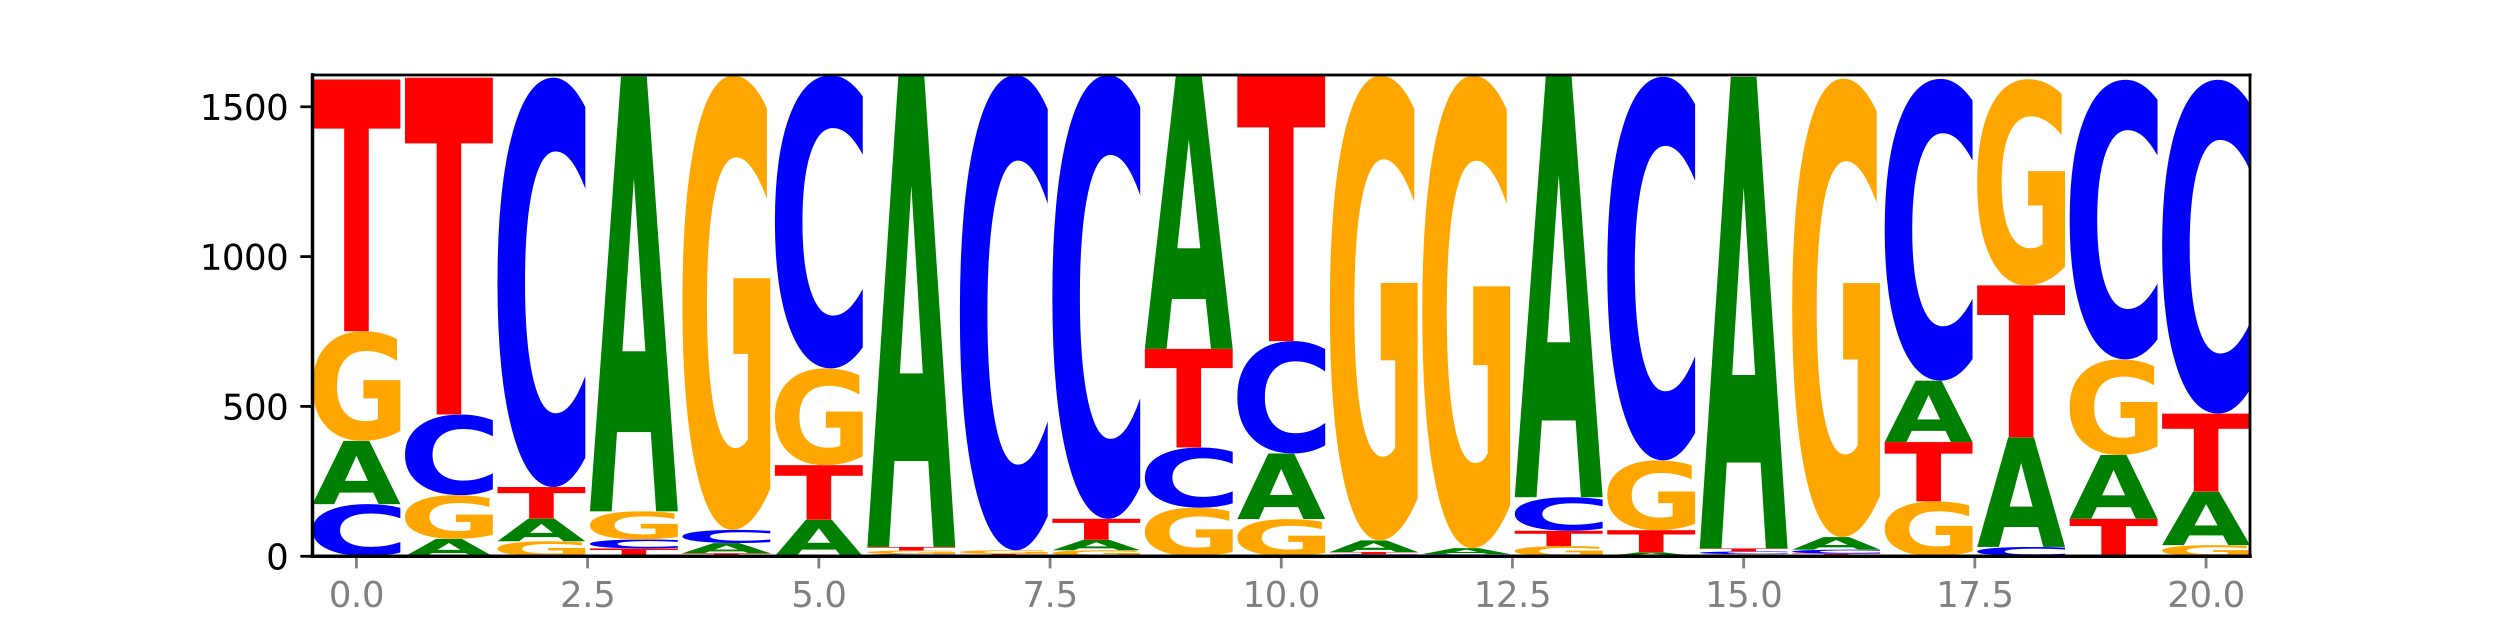
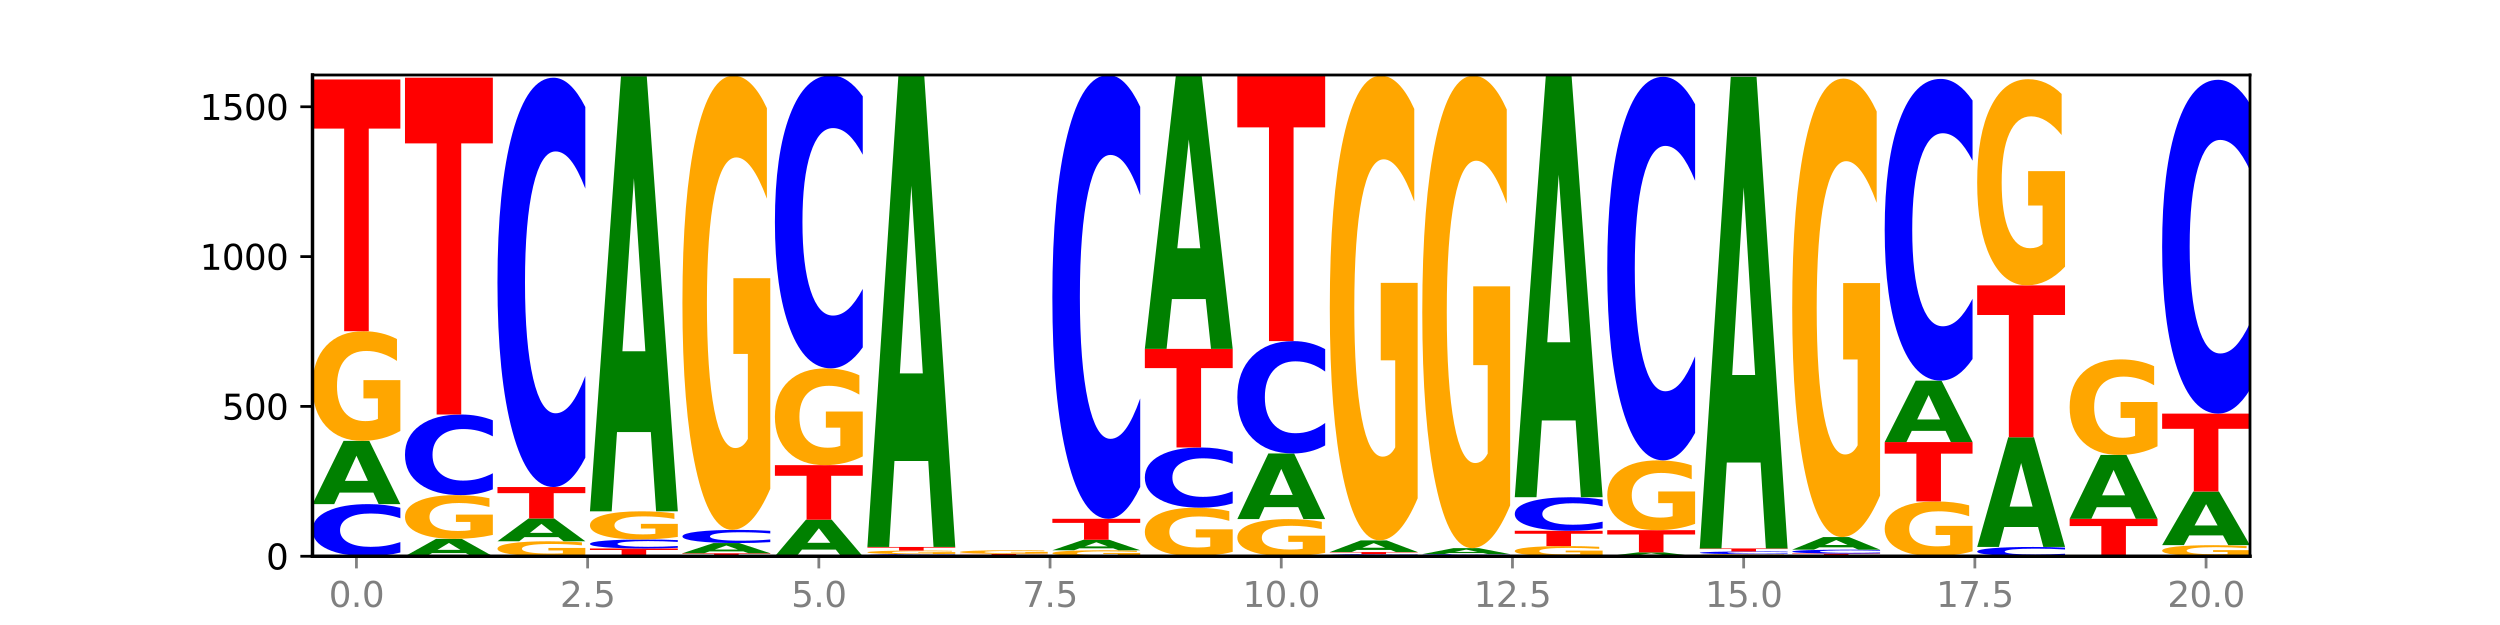
<svg xmlns="http://www.w3.org/2000/svg" xmlns:xlink="http://www.w3.org/1999/xlink" width="720pt" height="180pt" viewBox="0 0 720 180" version="1.1">
  <defs>
    <style type="text/css">*{stroke-linejoin: round; stroke-linecap: butt}</style>
  </defs>
  <g id="figure_1">
    <g id="patch_1">
      <path d="M 0 180  L 720 180  L 720 0  L 0 0  z " style="fill: #ffffff" />
    </g>
    <g id="axes_1">
      <g id="patch_2">
        <path d="M 90 160.2  L 648 160.2  L 648 21.6  L 90 21.6  z " style="fill: #ffffff" />
      </g>
      <g id="line2d_1">
        <path d="M 90 160.2  L 648 160.2  " clip-path="url(#p7a1db54060)" style="fill: none; stroke: #000000; stroke-width: 0.5; stroke-linecap: square" />
      </g>
      <g id="patch_3">
        <path d="M 115.303 159.124  Q 113.187 159.657 110.898 159.927  Q 108.609 160.2 106.116 160.2  Q 98.683 160.2 94.341 158.178  Q 90 156.155 90 152.696  Q 90 149.225 94.341 147.206  Q 98.683 145.184 106.116 145.184  Q 108.609 145.184 110.898 145.457  Q 113.187 145.726 115.303 146.26  L 115.303 149.253  Q 113.167 148.546 111.095 148.217  Q 109.024 147.888 106.735 147.888  Q 102.629 147.888 100.277 149.17  Q 97.931 150.448 97.931 152.696  Q 97.931 154.936 100.277 156.217  Q 102.629 157.495 106.735 157.495  Q 109.024 157.495 111.095 157.166  Q 113.167 156.834 115.303 156.127  L 115.303 159.124  z " clip-path="url(#p7a1db54060)" style="fill: #0000ff" />
      </g>
      <g id="patch_4">
        <path d="M 107.527 141.866  L 97.796 141.866  L 96.26 145.184  L 90 145.184  L 98.94 126.974  L 106.363 126.974  L 115.303 145.184  L 109.048 145.184  L 107.527 141.866  z M 99.348 138.487  L 105.96 138.487  L 102.659 131.243  L 99.348 138.487  z " clip-path="url(#p7a1db54060)" style="fill: #008000" />
      </g>
      <g id="patch_5">
        <path d="M 115.303 124.116  Q 112.751 125.545 110.007 126.263  Q 107.262 126.974 104.336 126.974  Q 97.724 126.974 93.862 122.72  Q 90 118.466 90 111.191  Q 90 103.831 93.93 99.609  Q 97.865 95.388 104.71 95.388  Q 107.347 95.388 109.763 95.962  Q 112.184 96.53 114.328 97.652  L 114.328 103.948  Q 112.116 102.506 109.927 101.795  Q 107.738 101.077 105.538 101.077  Q 101.466 101.077 99.26 103.7  Q 97.054 106.317 97.054 111.191  Q 97.054 116.019 99.181 118.655  Q 101.308 121.284 105.22 121.284  Q 106.287 121.284 107.2 121.134  Q 108.113 120.978 108.838 120.651  L 108.838 114.74  L 104.67 114.74  L 104.67 109.475  L 115.303 109.475  L 115.303 124.116  z " clip-path="url(#p7a1db54060)" style="fill: #ffa600" />
      </g>
      <g id="patch_6">
        <path d="M 90 22.895  L 115.303 22.895  L 115.303 37.033  L 106.2 37.033  L 106.2 95.388  L 99.121 95.388  L 99.121 37.033  L 90 37.033  L 90 22.895  z " clip-path="url(#p7a1db54060)" style="fill: #ff0000" />
      </g>
      <g id="patch_7">
        <path d="M 134.162 159.288  L 124.431 159.288  L 122.895 160.2  L 116.635 160.2  L 125.574 155.195  L 132.998 155.195  L 141.938 160.2  L 135.683 160.2  L 134.162 159.288  z M 125.983 158.359  L 132.595 158.359  L 129.294 156.368  L 125.983 158.359  z " clip-path="url(#p7a1db54060)" style="fill: #008000" />
      </g>
      <g id="patch_8">
        <path d="M 141.938 154.055  Q 139.386 154.625 136.641 154.911  Q 133.897 155.195 130.971 155.195  Q 124.358 155.195 120.497 153.498  Q 116.635 151.801 116.635 148.898  Q 116.635 145.963 120.565 144.279  Q 124.5 142.595 131.345 142.595  Q 133.982 142.595 136.398 142.824  Q 138.819 143.05 140.963 143.498  L 140.963 146.009  Q 138.751 145.434 136.562 145.15  Q 134.373 144.864 132.173 144.864  Q 128.101 144.864 125.895 145.91  Q 123.689 146.954 123.689 148.898  Q 123.689 150.824 125.816 151.876  Q 127.942 152.925 131.855 152.925  Q 132.921 152.925 133.834 152.865  Q 134.747 152.803 135.473 152.672  L 135.473 150.314  L 131.305 150.314  L 131.305 148.214  L 141.938 148.214  L 141.938 154.055  z " clip-path="url(#p7a1db54060)" style="fill: #ffa600" />
      </g>
      <g id="patch_9">
        <path d="M 141.938 140.93  Q 139.821 141.755 137.533 142.173  Q 135.244 142.595 132.751 142.595  Q 125.318 142.595 120.976 139.468  Q 116.635 136.341 116.635 130.994  Q 116.635 125.628 120.976 122.506  Q 125.318 119.379 132.751 119.379  Q 135.244 119.379 137.533 119.801  Q 139.821 120.219 141.938 121.043  L 141.938 125.671  Q 139.802 124.578 137.73 124.069  Q 135.658 123.561 133.37 123.561  Q 129.264 123.561 126.912 125.542  Q 124.566 127.517 124.566 130.994  Q 124.566 134.457 126.912 136.437  Q 129.264 138.413 133.37 138.413  Q 135.658 138.413 137.73 137.905  Q 139.802 137.391 141.938 136.298  L 141.938 140.93  z " clip-path="url(#p7a1db54060)" style="fill: #0000ff" />
      </g>
      <g id="patch_10">
        <path d="M 116.635 22.377  L 141.938 22.377  L 141.938 41.295  L 132.835 41.295  L 132.835 119.379  L 125.756 119.379  L 125.756 41.295  L 116.635 41.295  L 116.635 22.377  z " clip-path="url(#p7a1db54060)" style="fill: #ff0000" />
      </g>
      <g id="patch_11">
        <path d="M 168.573 159.81  Q 166.021 160.005 163.276 160.103  Q 160.532 160.2 157.605 160.2  Q 150.993 160.2 147.132 159.619  Q 143.27 159.038 143.27 158.044  Q 143.27 157.038 147.2 156.462  Q 151.135 155.885 157.98 155.885  Q 160.617 155.885 163.032 155.963  Q 165.454 156.041 167.597 156.194  L 167.597 157.054  Q 165.386 156.857 163.197 156.76  Q 161.008 156.662 158.808 156.662  Q 154.736 156.662 152.53 157.021  Q 150.324 157.378 150.324 158.044  Q 150.324 158.703 152.451 159.064  Q 154.577 159.423 158.49 159.423  Q 159.556 159.423 160.469 159.402  Q 161.382 159.381 162.108 159.336  L 162.108 158.529  L 157.94 158.529  L 157.94 157.809  L 168.573 157.809  L 168.573 159.81  z " clip-path="url(#p7a1db54060)" style="fill: #ffa600" />
      </g>
      <g id="patch_12">
        <path d="M 160.797 154.69  L 151.066 154.69  L 149.53 155.885  L 143.27 155.885  L 152.209 149.326  L 159.633 149.326  L 168.573 155.885  L 162.318 155.885  L 160.797 154.69  z M 152.618 153.473  L 159.23 153.473  L 155.929 150.864  L 152.618 153.473  z " clip-path="url(#p7a1db54060)" style="fill: #008000" />
      </g>
      <g id="patch_13">
        <path d="M 143.27 140.264  L 168.573 140.264  L 168.573 142.032  L 159.47 142.032  L 159.47 149.326  L 152.391 149.326  L 152.391 142.032  L 143.27 142.032  L 143.27 140.264  z " clip-path="url(#p7a1db54060)" style="fill: #ff0000" />
      </g>
      <g id="patch_14">
        <path d="M 168.573 131.814  Q 166.456 136.003 164.168 138.121  Q 161.879 140.264 159.386 140.264  Q 151.953 140.264 147.611 124.387  Q 143.27 108.509 143.27 81.357  Q 143.27 54.107 147.611 38.254  Q 151.953 22.377 159.386 22.377  Q 161.879 22.377 164.168 24.52  Q 166.456 26.638 168.573 30.827  L 168.573 54.326  Q 166.437 48.774 164.365 46.193  Q 162.293 43.612 160.005 43.612  Q 155.899 43.612 153.546 53.669  Q 151.2 63.702 151.2 81.357  Q 151.2 98.939 153.546 108.997  Q 155.899 119.03 160.005 119.03  Q 162.293 119.03 164.365 116.448  Q 166.437 113.843 168.573 108.29  L 168.573 131.814  z " clip-path="url(#p7a1db54060)" style="fill: #0000ff" />
      </g>
      <g id="patch_15">
        <path d="M 169.905 157.956  L 195.208 157.956  L 195.208 158.394  L 186.104 158.394  L 186.104 160.2  L 179.025 160.2  L 179.025 158.394  L 169.905 158.394  L 169.905 157.956  z " clip-path="url(#p7a1db54060)" style="fill: #ff0000" />
      </g>
      <g id="patch_16">
        <path d="M 195.208 157.771  Q 193.091 157.863 190.802 157.909  Q 188.514 157.956 186.021 157.956  Q 178.588 157.956 174.246 157.607  Q 169.905 157.259 169.905 156.662  Q 169.905 156.064 174.246 155.716  Q 178.588 155.367 186.021 155.367  Q 188.514 155.367 190.802 155.414  Q 193.091 155.461 195.208 155.553  L 195.208 156.069  Q 193.072 155.947 191 155.89  Q 188.928 155.833 186.639 155.833  Q 182.534 155.833 180.181 156.054  Q 177.835 156.275 177.835 156.662  Q 177.835 157.049 180.181 157.269  Q 182.534 157.49 186.639 157.49  Q 188.928 157.49 191 157.433  Q 193.072 157.376 195.208 157.254  L 195.208 157.771  z " clip-path="url(#p7a1db54060)" style="fill: #0000ff" />
      </g>
      <g id="patch_17">
        <path d="M 195.208 154.633  Q 192.656 155 189.911 155.184  Q 187.166 155.367 184.24 155.367  Q 177.628 155.367 173.766 154.275  Q 169.905 153.182 169.905 151.313  Q 169.905 149.423 173.834 148.339  Q 177.77 147.255 184.615 147.255  Q 187.252 147.255 189.667 147.402  Q 192.089 147.548 194.232 147.836  L 194.232 149.453  Q 192.021 149.083 189.832 148.9  Q 187.643 148.716 185.443 148.716  Q 181.371 148.716 179.165 149.39  Q 176.959 150.062 176.959 151.313  Q 176.959 152.554 179.086 153.231  Q 181.212 153.906 185.125 153.906  Q 186.191 153.906 187.104 153.867  Q 188.017 153.827 188.743 153.743  L 188.743 152.225  L 184.575 152.225  L 184.575 150.873  L 195.208 150.873  L 195.208 154.633  z " clip-path="url(#p7a1db54060)" style="fill: #ffa600" />
      </g>
      <g id="patch_18">
        <path d="M 187.432 124.427  L 177.701 124.427  L 176.164 147.255  L 169.905 147.255  L 178.844 21.945  L 186.268 21.945  L 195.208 147.255  L 188.953 147.255  L 187.432 124.427  z M 179.253 101.17  L 185.864 101.17  L 182.564 51.326  L 179.253 101.17  z " clip-path="url(#p7a1db54060)" style="fill: #008000" />
      </g>
      <g id="patch_19">
        <path d="M 196.539 159.337  L 221.842 159.337  L 221.842 159.505  L 212.739 159.505  L 212.739 160.2  L 205.66 160.2  L 205.66 159.505  L 196.539 159.505  L 196.539 159.337  z " clip-path="url(#p7a1db54060)" style="fill: #ff0000" />
      </g>
      <g id="patch_20">
        <path d="M 214.067 158.802  L 204.336 158.802  L 202.799 159.337  L 196.539 159.337  L 205.479 156.403  L 212.903 156.403  L 221.842 159.337  L 215.588 159.337  L 214.067 158.802  z M 205.888 158.258  L 212.499 158.258  L 209.199 157.091  L 205.888 158.258  z " clip-path="url(#p7a1db54060)" style="fill: #008000" />
      </g>
      <g id="patch_21">
        <path d="M 221.842 156.131  Q 219.726 156.265 217.437 156.334  Q 215.149 156.403 212.656 156.403  Q 205.222 156.403 200.881 155.891  Q 196.539 155.38 196.539 154.505  Q 196.539 153.628 200.881 153.117  Q 205.222 152.605 212.656 152.605  Q 215.149 152.605 217.437 152.675  Q 219.726 152.743 221.842 152.878  L 221.842 153.635  Q 219.707 153.456 217.635 153.373  Q 215.563 153.289 213.274 153.289  Q 209.169 153.289 206.816 153.613  Q 204.47 153.937 204.47 154.505  Q 204.47 155.072 206.816 155.396  Q 209.169 155.719 213.274 155.719  Q 215.563 155.719 217.635 155.636  Q 219.707 155.552 221.842 155.373  L 221.842 156.131  z " clip-path="url(#p7a1db54060)" style="fill: #0000ff" />
      </g>
      <g id="patch_22">
        <path d="M 221.842 140.768  Q 219.291 146.687 216.546 149.66  Q 213.801 152.605 210.875 152.605  Q 204.263 152.605 200.401 134.985  Q 196.539 117.364 196.539 87.23  Q 196.539 56.744 200.469 39.258  Q 204.405 21.773 211.249 21.773  Q 213.886 21.773 216.302 24.151  Q 218.724 26.502 220.867 31.151  L 220.867 57.231  Q 218.655 51.258 216.467 48.312  Q 214.278 45.339 212.077 45.339  Q 208.006 45.339 205.8 56.204  Q 203.594 67.041 203.594 87.23  Q 203.594 107.229 205.72 118.147  Q 207.847 129.039 211.76 129.039  Q 212.826 129.039 213.739 128.417  Q 214.652 127.769 215.378 126.417  L 215.378 101.932  L 211.21 101.932  L 211.21 80.122  L 221.842 80.122  L 221.842 140.768  z " clip-path="url(#p7a1db54060)" style="fill: #ffa600" />
      </g>
      <g id="patch_23">
        <path d="M 240.702 158.282  L 230.971 158.282  L 229.434 160.2  L 223.174 160.2  L 232.114 149.671  L 239.538 149.671  L 248.477 160.2  L 242.223 160.2  L 240.702 158.282  z M 232.523 156.328  L 239.134 156.328  L 235.834 152.14  L 232.523 156.328  z " clip-path="url(#p7a1db54060)" style="fill: #008000" />
      </g>
      <g id="patch_24">
        <path d="M 223.174 133.964  L 248.477 133.964  L 248.477 137.028  L 239.374 137.028  L 239.374 149.671  L 232.295 149.671  L 232.295 137.028  L 223.174 137.028  L 223.174 133.964  z " clip-path="url(#p7a1db54060)" style="fill: #ff0000" />
      </g>
      <g id="patch_25">
        <path d="M 248.477 131.442  Q 245.925 132.703 243.181 133.337  Q 240.436 133.964 237.51 133.964  Q 230.898 133.964 227.036 130.21  Q 223.174 126.456 223.174 120.035  Q 223.174 113.54 227.104 109.815  Q 231.04 106.089 237.884 106.089  Q 240.521 106.089 242.937 106.596  Q 245.358 107.097 247.502 108.087  L 247.502 113.644  Q 245.29 112.371 243.101 111.744  Q 240.912 111.11 238.712 111.11  Q 234.641 111.11 232.435 113.425  Q 230.229 115.734 230.229 120.035  Q 230.229 124.296 232.355 126.623  Q 234.482 128.943 238.395 128.943  Q 239.461 128.943 240.374 128.811  Q 241.287 128.673 242.013 128.385  L 242.013 123.168  L 237.845 123.168  L 237.845 118.521  L 248.477 118.521  L 248.477 131.442  z " clip-path="url(#p7a1db54060)" style="fill: #ffa600" />
      </g>
      <g id="patch_26">
        <path d="M 248.477 100.039  Q 246.361 103.038 244.072 104.555  Q 241.783 106.089 239.291 106.089  Q 231.857 106.089 227.516 94.721  Q 223.174 83.354 223.174 63.914  Q 223.174 44.404 227.516 33.054  Q 231.857 21.686 239.291 21.686  Q 241.783 21.686 244.072 23.221  Q 246.361 24.737 248.477 27.736  L 248.477 44.561  Q 246.342 40.586 244.27 38.738  Q 242.198 36.89 239.909 36.89  Q 235.803 36.89 233.451 44.09  Q 231.105 51.273 231.105 63.914  Q 231.105 76.502 233.451 83.703  Q 235.803 90.886 239.909 90.886  Q 242.198 90.886 244.27 89.038  Q 246.342 87.172 248.477 83.197  L 248.477 100.039  z " clip-path="url(#p7a1db54060)" style="fill: #0000ff" />
      </g>
      <g id="patch_27">
        <path d="M 275.112 160.157  Q 272.996 160.178 270.707 160.189  Q 268.418 160.2 265.926 160.2  Q 258.492 160.2 254.151 160.119  Q 249.809 160.037 249.809 159.898  Q 249.809 159.758 254.151 159.677  Q 258.492 159.596 265.926 159.596  Q 268.418 159.596 270.707 159.607  Q 272.996 159.618 275.112 159.639  L 275.112 159.76  Q 272.976 159.731 270.905 159.718  Q 268.833 159.705 266.544 159.705  Q 262.438 159.705 260.086 159.756  Q 257.74 159.808 257.74 159.898  Q 257.74 159.988 260.086 160.04  Q 262.438 160.091 266.544 160.091  Q 268.833 160.091 270.905 160.078  Q 272.976 160.065 275.112 160.036  L 275.112 160.157  z " clip-path="url(#p7a1db54060)" style="fill: #0000ff" />
      </g>
      <g id="patch_28">
        <path d="M 275.112 159.502  Q 272.56 159.549 269.816 159.573  Q 267.071 159.596 264.145 159.596  Q 257.533 159.596 253.671 159.456  Q 249.809 159.317 249.809 159.078  Q 249.809 158.837 253.739 158.699  Q 257.674 158.56 264.519 158.56  Q 267.156 158.56 269.572 158.579  Q 271.993 158.598 274.137 158.635  L 274.137 158.841  Q 271.925 158.794 269.736 158.77  Q 267.547 158.747 265.347 158.747  Q 261.275 158.747 259.069 158.833  Q 256.864 158.919 256.864 159.078  Q 256.864 159.237 258.99 159.323  Q 261.117 159.409 265.029 159.409  Q 266.096 159.409 267.009 159.404  Q 267.922 159.399 268.647 159.389  L 268.647 159.195  L 264.479 159.195  L 264.479 159.022  L 275.112 159.022  L 275.112 159.502  z " clip-path="url(#p7a1db54060)" style="fill: #ffa600" />
      </g>
      <g id="patch_29">
        <path d="M 249.809 157.525  L 275.112 157.525  L 275.112 157.727  L 266.009 157.727  L 266.009 158.56  L 258.93 158.56  L 258.93 157.727  L 249.809 157.727  L 249.809 157.525  z " clip-path="url(#p7a1db54060)" style="fill: #ff0000" />
      </g>
      <g id="patch_30">
        <path d="M 267.337 132.763  L 257.605 132.763  L 256.069 157.525  L 249.809 157.525  L 258.749 21.6  L 266.173 21.6  L 275.112 157.525  L 268.858 157.525  L 267.337 132.763  z M 259.157 107.536  L 265.769 107.536  L 262.468 53.469  L 259.157 107.536  z " clip-path="url(#p7a1db54060)" style="fill: #008000" />
      </g>
      <g id="patch_31">
        <path d="M 293.971 160.153  L 284.24 160.153  L 282.704 160.2  L 276.444 160.2  L 285.384 159.941  L 292.807 159.941  L 301.747 160.2  L 295.492 160.2  L 293.971 160.153  z M 285.792 160.105  L 292.404 160.105  L 289.103 160.002  L 285.792 160.105  z " clip-path="url(#p7a1db54060)" style="fill: #008000" />
      </g>
      <g id="patch_32">
        <path d="M 276.444 159.51  L 301.747 159.51  L 301.747 159.594  L 292.644 159.594  L 292.644 159.941  L 285.565 159.941  L 285.565 159.594  L 276.444 159.594  L 276.444 159.51  z " clip-path="url(#p7a1db54060)" style="fill: #ff0000" />
      </g>
      <g id="patch_33">
        <path d="M 301.747 159.416  Q 299.195 159.463 296.45 159.486  Q 293.706 159.51 290.78 159.51  Q 284.168 159.51 280.306 159.37  Q 276.444 159.231 276.444 158.992  Q 276.444 158.751 280.374 158.612  Q 284.309 158.474 291.154 158.474  Q 293.791 158.474 296.207 158.493  Q 298.628 158.511 300.772 158.548  L 300.772 158.755  Q 298.56 158.707 296.371 158.684  Q 294.182 158.661 291.982 158.661  Q 287.91 158.661 285.704 158.747  Q 283.498 158.832 283.498 158.992  Q 283.498 159.15 285.625 159.237  Q 287.751 159.323 291.664 159.323  Q 292.73 159.323 293.643 159.318  Q 294.556 159.313 295.282 159.302  L 295.282 159.108  L 291.114 159.108  L 291.114 158.936  L 301.747 158.936  L 301.747 159.416  z " clip-path="url(#p7a1db54060)" style="fill: #ffa600" />
      </g>
      <g id="patch_34">
-         <path d="M 301.747 148.663  Q 299.63 153.526 297.342 155.986  Q 295.053 158.474 292.56 158.474  Q 285.127 158.474 280.785 140.039  Q 276.444 121.605 276.444 90.079  Q 276.444 58.441 280.785 40.035  Q 285.127 21.6 292.56 21.6  Q 295.053 21.6 297.342 24.088  Q 299.63 26.548 301.747 31.411  L 301.747 58.695  Q 299.611 52.249 297.539 49.252  Q 295.467 46.255 293.179 46.255  Q 289.073 46.255 286.721 57.932  Q 284.375 69.581 284.375 90.079  Q 284.375 110.493 286.721 122.17  Q 289.073 133.819 293.179 133.819  Q 295.467 133.819 297.539 130.822  Q 299.611 127.797 301.747 121.35  L 301.747 148.663  z " clip-path="url(#p7a1db54060)" style="fill: #0000ff" />
-       </g>
+         </g>
      <g id="patch_35">
        <path d="M 328.382 160.044  Q 325.83 160.122 323.085 160.161  Q 320.341 160.2 317.415 160.2  Q 310.802 160.2 306.941 159.968  Q 303.079 159.735 303.079 159.338  Q 303.079 158.935 307.009 158.705  Q 310.944 158.474 317.789 158.474  Q 320.426 158.474 322.841 158.505  Q 325.263 158.536 327.406 158.598  L 327.406 158.942  Q 325.195 158.863 323.006 158.824  Q 320.817 158.785 318.617 158.785  Q 314.545 158.785 312.339 158.928  Q 310.133 159.071 310.133 159.338  Q 310.133 159.601 312.26 159.745  Q 314.386 159.889 318.299 159.889  Q 319.365 159.889 320.278 159.881  Q 321.191 159.872 321.917 159.855  L 321.917 159.531  L 317.749 159.531  L 317.749 159.244  L 328.382 159.244  L 328.382 160.044  z " clip-path="url(#p7a1db54060)" style="fill: #ffa600" />
      </g>
      <g id="patch_36">
        <path d="M 320.606 157.924  L 310.875 157.924  L 309.339 158.474  L 303.079 158.474  L 312.018 155.453  L 319.442 155.453  L 328.382 158.474  L 322.127 158.474  L 320.606 157.924  z M 312.427 157.363  L 319.039 157.363  L 315.738 156.162  L 312.427 157.363  z " clip-path="url(#p7a1db54060)" style="fill: #008000" />
      </g>
      <g id="patch_37">
        <path d="M 303.079 149.412  L 328.382 149.412  L 328.382 150.591  L 319.279 150.591  L 319.279 155.453  L 312.2 155.453  L 312.2 150.591  L 303.079 150.591  L 303.079 149.412  z " clip-path="url(#p7a1db54060)" style="fill: #ff0000" />
      </g>
      <g id="patch_38">
        <path d="M 328.382 140.251  Q 326.265 144.792 323.977 147.089  Q 321.688 149.412 319.195 149.412  Q 311.762 149.412 307.42 132.198  Q 303.079 114.984 303.079 85.546  Q 303.079 56.002 307.42 38.814  Q 311.762 21.6 319.195 21.6  Q 321.688 21.6 323.977 23.923  Q 326.265 26.22 328.382 30.762  L 328.382 56.239  Q 326.246 50.22 324.174 47.421  Q 322.102 44.623 319.814 44.623  Q 315.708 44.623 313.356 55.527  Q 311.009 66.404 311.009 85.546  Q 311.009 104.608 313.356 115.512  Q 315.708 126.39 319.814 126.39  Q 322.102 126.39 324.174 123.591  Q 326.246 120.766 328.382 114.746  L 328.382 140.251  z " clip-path="url(#p7a1db54060)" style="fill: #0000ff" />
      </g>
      <g id="patch_39">
        <path d="M 355.017 158.935  Q 352.465 159.568 349.72 159.885  Q 346.976 160.2 344.049 160.2  Q 337.437 160.2 333.575 158.317  Q 329.714 156.434 329.714 153.214  Q 329.714 149.956 333.643 148.088  Q 337.579 146.219 344.424 146.219  Q 347.061 146.219 349.476 146.473  Q 351.898 146.725 354.041 147.221  L 354.041 150.008  Q 351.83 149.37 349.641 149.055  Q 347.452 148.738 345.252 148.738  Q 341.18 148.738 338.974 149.898  Q 336.768 151.057 336.768 153.214  Q 336.768 155.351 338.895 156.518  Q 341.021 157.682 344.934 157.682  Q 346 157.682 346.913 157.615  Q 347.826 157.546 348.552 157.402  L 348.552 154.785  L 344.384 154.785  L 344.384 152.454  L 355.017 152.454  L 355.017 158.935  z " clip-path="url(#p7a1db54060)" style="fill: #ffa600" />
      </g>
      <g id="patch_40">
        <path d="M 355.017 144.976  Q 352.9 145.592 350.611 145.904  Q 348.323 146.219 345.83 146.219  Q 338.397 146.219 334.055 143.883  Q 329.714 141.547 329.714 137.551  Q 329.714 133.542 334.055 131.209  Q 338.397 128.873 345.83 128.873  Q 348.323 128.873 350.611 129.188  Q 352.9 129.5 355.017 130.116  L 355.017 133.574  Q 352.881 132.757 350.809 132.377  Q 348.737 131.997 346.448 131.997  Q 342.343 131.997 339.99 133.477  Q 337.644 134.953 337.644 137.551  Q 337.644 140.138 339.99 141.618  Q 342.343 143.095 346.448 143.095  Q 348.737 143.095 350.809 142.715  Q 352.881 142.331 355.017 141.514  L 355.017 144.976  z " clip-path="url(#p7a1db54060)" style="fill: #0000ff" />
      </g>
      <g id="patch_41">
        <path d="M 329.714 100.479  L 355.017 100.479  L 355.017 106.017  L 345.913 106.017  L 345.913 128.873  L 338.834 128.873  L 338.834 106.017  L 329.714 106.017  L 329.714 100.479  z " clip-path="url(#p7a1db54060)" style="fill: #ff0000" />
      </g>
      <g id="patch_42">
        <path d="M 347.241 86.126  L 337.51 86.126  L 335.973 100.479  L 329.714 100.479  L 338.653 21.686  L 346.077 21.686  L 355.017 100.479  L 348.762 100.479  L 347.241 86.126  z M 339.062 71.502  L 345.674 71.502  L 342.373 40.16  L 339.062 71.502  z " clip-path="url(#p7a1db54060)" style="fill: #008000" />
      </g>
      <g id="patch_43">
        <path d="M 381.652 159.232  Q 379.1 159.716 376.355 159.959  Q 373.61 160.2 370.684 160.2  Q 364.072 160.2 360.21 158.759  Q 356.348 157.317 356.348 154.853  Q 356.348 152.359 360.278 150.929  Q 364.214 149.499 371.058 149.499  Q 373.695 149.499 376.111 149.693  Q 378.533 149.885 380.676 150.266  L 380.676 152.399  Q 378.465 151.91 376.276 151.669  Q 374.087 151.426 371.886 151.426  Q 367.815 151.426 365.609 152.315  Q 363.403 153.201 363.403 154.853  Q 363.403 156.488 365.529 157.382  Q 367.656 158.272 371.569 158.272  Q 372.635 158.272 373.548 158.222  Q 374.461 158.168 375.187 158.058  L 375.187 156.055  L 371.019 156.055  L 371.019 154.271  L 381.652 154.271  L 381.652 159.232  z " clip-path="url(#p7a1db54060)" style="fill: #ffa600" />
      </g>
      <g id="patch_44">
        <path d="M 373.876 146.056  L 364.145 146.056  L 362.608 149.499  L 356.348 149.499  L 365.288 130.599  L 372.712 130.599  L 381.652 149.499  L 375.397 149.499  L 373.876 146.056  z M 365.697 142.548  L 372.308 142.548  L 369.008 135.03  L 365.697 142.548  z " clip-path="url(#p7a1db54060)" style="fill: #008000" />
      </g>
      <g id="patch_45">
        <path d="M 381.652 128.279  Q 379.535 129.429 377.246 130.01  Q 374.958 130.599 372.465 130.599  Q 365.031 130.599 360.69 126.24  Q 356.348 121.881 356.348 114.427  Q 356.348 106.946 360.69 102.594  Q 365.031 98.236 372.465 98.236  Q 374.958 98.236 377.246 98.824  Q 379.535 99.406 381.652 100.555  L 381.652 107.007  Q 379.516 105.482 377.444 104.774  Q 375.372 104.065 373.083 104.065  Q 368.978 104.065 366.625 106.826  Q 364.279 109.58 364.279 114.427  Q 364.279 119.254 366.625 122.015  Q 368.978 124.769 373.083 124.769  Q 375.372 124.769 377.444 124.061  Q 379.516 123.345 381.652 121.821  L 381.652 128.279  z " clip-path="url(#p7a1db54060)" style="fill: #0000ff" />
      </g>
      <g id="patch_46">
        <path d="M 356.348 21.773  L 381.652 21.773  L 381.652 36.685  L 372.548 36.685  L 372.548 98.236  L 365.469 98.236  L 365.469 36.685  L 356.348 36.685  L 356.348 21.773  z " clip-path="url(#p7a1db54060)" style="fill: #ff0000" />
      </g>
      <g id="patch_47">
        <path d="M 408.286 160.157  Q 406.17 160.178 403.881 160.189  Q 401.592 160.2 399.1 160.2  Q 391.666 160.2 387.325 160.119  Q 382.983 160.037 382.983 159.898  Q 382.983 159.758 387.325 159.677  Q 391.666 159.596 399.1 159.596  Q 401.592 159.596 403.881 159.607  Q 406.17 159.618 408.286 159.639  L 408.286 159.76  Q 406.151 159.731 404.079 159.718  Q 402.007 159.705 399.718 159.705  Q 395.613 159.705 393.26 159.756  Q 390.914 159.808 390.914 159.898  Q 390.914 159.988 393.26 160.04  Q 395.613 160.091 399.718 160.091  Q 402.007 160.091 404.079 160.078  Q 406.151 160.065 408.286 160.036  L 408.286 160.157  z " clip-path="url(#p7a1db54060)" style="fill: #0000ff" />
      </g>
      <g id="patch_48">
        <path d="M 382.983 158.992  L 408.286 158.992  L 408.286 159.11  L 399.183 159.11  L 399.183 159.596  L 392.104 159.596  L 392.104 159.11  L 382.983 159.11  L 382.983 158.992  z " clip-path="url(#p7a1db54060)" style="fill: #ff0000" />
      </g>
      <g id="patch_49">
        <path d="M 400.511 158.379  L 390.78 158.379  L 389.243 158.992  L 382.983 158.992  L 391.923 155.626  L 399.347 155.626  L 408.286 158.992  L 402.032 158.992  L 400.511 158.379  z M 392.332 157.754  L 398.943 157.754  L 395.643 156.415  L 392.332 157.754  z " clip-path="url(#p7a1db54060)" style="fill: #008000" />
      </g>
      <g id="patch_50">
        <path d="M 408.286 143.515  Q 405.735 149.571 402.99 152.612  Q 400.245 155.626 397.319 155.626  Q 390.707 155.626 386.845 137.598  Q 382.983 119.57 382.983 88.741  Q 382.983 57.552 386.913 39.662  Q 390.849 21.773 397.693 21.773  Q 400.33 21.773 402.746 24.206  Q 405.167 26.611 407.311 31.367  L 407.311 58.049  Q 405.099 51.939 402.91 48.925  Q 400.722 45.883 398.521 45.883  Q 394.45 45.883 392.244 56.999  Q 390.038 68.086 390.038 88.741  Q 390.038 109.202 392.164 120.372  Q 394.291 131.515 398.204 131.515  Q 399.27 131.515 400.183 130.879  Q 401.096 130.216 401.822 128.833  L 401.822 103.782  L 397.654 103.782  L 397.654 81.469  L 408.286 81.469  L 408.286 143.515  z " clip-path="url(#p7a1db54060)" style="fill: #ffa600" />
      </g>
      <g id="patch_51">
        <path d="M 409.618 160.027  L 434.921 160.027  L 434.921 160.061  L 425.818 160.061  L 425.818 160.2  L 418.739 160.2  L 418.739 160.061  L 409.618 160.061  L 409.618 160.027  z " clip-path="url(#p7a1db54060)" style="fill: #ff0000" />
      </g>
      <g id="patch_52">
        <path d="M 434.921 159.996  Q 432.805 160.012 430.516 160.02  Q 428.227 160.027 425.735 160.027  Q 418.301 160.027 413.96 159.969  Q 409.618 159.911 409.618 159.812  Q 409.618 159.712 413.96 159.654  Q 418.301 159.596 425.735 159.596  Q 428.227 159.596 430.516 159.604  Q 432.805 159.611 434.921 159.627  L 434.921 159.713  Q 432.786 159.693 430.714 159.683  Q 428.642 159.674 426.353 159.674  Q 422.247 159.674 419.895 159.71  Q 417.549 159.747 417.549 159.812  Q 417.549 159.876 419.895 159.913  Q 422.247 159.95 426.353 159.95  Q 428.642 159.95 430.714 159.94  Q 432.786 159.931 434.921 159.91  L 434.921 159.996  z " clip-path="url(#p7a1db54060)" style="fill: #0000ff" />
      </g>
      <g id="patch_53">
        <path d="M 427.146 159.281  L 417.414 159.281  L 415.878 159.596  L 409.618 159.596  L 418.558 157.87  L 425.982 157.87  L 434.921 159.596  L 428.667 159.596  L 427.146 159.281  z M 418.966 158.961  L 425.578 158.961  L 422.277 158.275  L 418.966 158.961  z " clip-path="url(#p7a1db54060)" style="fill: #008000" />
      </g>
      <g id="patch_54">
        <path d="M 434.921 145.556  Q 432.369 151.713 429.625 154.805  Q 426.88 157.87 423.954 157.87  Q 417.342 157.87 413.48 139.54  Q 409.618 121.21 409.618 89.863  Q 409.618 58.151 413.548 39.962  Q 417.484 21.773 424.328 21.773  Q 426.965 21.773 429.381 24.247  Q 431.802 26.692 433.946 31.528  L 433.946 58.657  Q 431.734 52.444 429.545 49.38  Q 427.356 46.288 425.156 46.288  Q 421.084 46.288 418.879 57.589  Q 416.673 68.863 416.673 89.863  Q 416.673 110.667 418.799 122.025  Q 420.926 133.355 424.839 133.355  Q 425.905 133.355 426.818 132.708  Q 427.731 132.034 428.457 130.628  L 428.457 105.157  L 424.288 105.157  L 424.288 82.47  L 434.921 82.47  L 434.921 145.556  z " clip-path="url(#p7a1db54060)" style="fill: #ffa600" />
      </g>
      <g id="patch_55">
        <path d="M 461.556 159.935  Q 459.004 160.067 456.26 160.134  Q 453.515 160.2 450.589 160.2  Q 443.977 160.2 440.115 159.805  Q 436.253 159.41 436.253 158.734  Q 436.253 158.05 440.183 157.658  Q 444.118 157.266 450.963 157.266  Q 453.6 157.266 456.016 157.319  Q 458.437 157.372 460.581 157.476  L 460.581 158.061  Q 458.369 157.927 456.18 157.861  Q 453.991 157.794 451.791 157.794  Q 447.719 157.794 445.513 158.038  Q 443.307 158.281 443.307 158.734  Q 443.307 159.182 445.434 159.427  Q 447.561 159.671 451.473 159.671  Q 452.54 159.671 453.453 159.658  Q 454.366 159.643 455.091 159.613  L 455.091 159.064  L 450.923 159.064  L 450.923 158.574  L 461.556 158.574  L 461.556 159.935  z " clip-path="url(#p7a1db54060)" style="fill: #ffa600" />
      </g>
      <g id="patch_56">
        <path d="M 436.253 152.864  L 461.556 152.864  L 461.556 153.723  L 452.453 153.723  L 452.453 157.266  L 445.374 157.266  L 445.374 153.723  L 436.253 153.723  L 436.253 152.864  z " clip-path="url(#p7a1db54060)" style="fill: #ff0000" />
      </g>
      <g id="patch_57">
        <path d="M 461.556 152.172  Q 459.44 152.515 457.151 152.689  Q 454.862 152.864 452.369 152.864  Q 444.936 152.864 440.594 151.563  Q 436.253 150.261 436.253 148.035  Q 436.253 145.8 440.594 144.5  Q 444.936 143.199 452.369 143.199  Q 454.862 143.199 457.151 143.374  Q 459.44 143.548 461.556 143.891  L 461.556 145.818  Q 459.42 145.363 457.348 145.151  Q 455.277 144.94 452.988 144.94  Q 448.882 144.94 446.53 145.764  Q 444.184 146.587 444.184 148.035  Q 444.184 149.476 446.53 150.301  Q 448.882 151.123 452.988 151.123  Q 455.277 151.123 457.348 150.912  Q 459.42 150.698 461.556 150.243  L 461.556 152.172  z " clip-path="url(#p7a1db54060)" style="fill: #0000ff" />
      </g>
      <g id="patch_58">
        <path d="M 453.78 121.094  L 444.049 121.094  L 442.513 143.199  L 436.253 143.199  L 445.193 21.859  L 452.616 21.859  L 461.556 143.199  L 455.301 143.199  L 453.78 121.094  z M 445.601 98.574  L 452.213 98.574  L 448.912 50.308  L 445.601 98.574  z " clip-path="url(#p7a1db54060)" style="fill: #008000" />
      </g>
      <g id="patch_59">
        <path d="M 480.415 159.996  L 470.684 159.996  L 469.148 160.2  L 462.888 160.2  L 471.827 159.078  L 479.251 159.078  L 488.191 160.2  L 481.936 160.2  L 480.415 159.996  z M 472.236 159.787  L 478.848 159.787  L 475.547 159.341  L 472.236 159.787  z " clip-path="url(#p7a1db54060)" style="fill: #008000" />
      </g>
      <g id="patch_60">
        <path d="M 462.888 152.692  L 488.191 152.692  L 488.191 153.937  L 479.088 153.937  L 479.088 159.078  L 472.009 159.078  L 472.009 153.937  L 462.888 153.937  L 462.888 152.692  z " clip-path="url(#p7a1db54060)" style="fill: #ff0000" />
      </g>
      <g id="patch_61">
        <path d="M 488.191 150.872  Q 485.639 151.782 482.894 152.239  Q 480.15 152.692 477.224 152.692  Q 470.611 152.692 466.75 149.984  Q 462.888 147.275 462.888 142.644  Q 462.888 137.958 466.818 135.271  Q 470.753 132.584 477.598 132.584  Q 480.235 132.584 482.651 132.949  Q 485.072 133.31 487.216 134.025  L 487.216 138.033  Q 485.004 137.115 482.815 136.663  Q 480.626 136.206 478.426 136.206  Q 474.354 136.206 472.148 137.875  Q 469.942 139.541 469.942 142.644  Q 469.942 145.718 472.069 147.396  Q 474.195 149.07 478.108 149.07  Q 479.174 149.07 480.087 148.974  Q 481 148.875 481.726 148.667  L 481.726 144.904  L 477.558 144.904  L 477.558 141.551  L 488.191 141.551  L 488.191 150.872  z " clip-path="url(#p7a1db54060)" style="fill: #ffa600" />
      </g>
      <g id="patch_62">
        <path d="M 488.191 124.665  Q 486.074 128.59 483.786 130.576  Q 481.497 132.584 479.004 132.584  Q 471.571 132.584 467.229 117.706  Q 462.888 102.828 462.888 77.385  Q 462.888 51.851 467.229 36.996  Q 471.571 22.118 479.004 22.118  Q 481.497 22.118 483.786 24.126  Q 486.074 26.111 488.191 30.036  L 488.191 52.056  Q 486.055 46.853 483.983 44.435  Q 481.911 42.016 479.623 42.016  Q 475.517 42.016 473.165 51.44  Q 470.819 60.841 470.819 77.385  Q 470.819 93.86 473.165 103.284  Q 475.517 112.686 479.623 112.686  Q 481.911 112.686 483.983 110.267  Q 486.055 107.825 488.191 102.622  L 488.191 124.665  z " clip-path="url(#p7a1db54060)" style="fill: #0000ff" />
      </g>
      <g id="patch_63">
        <path d="M 514.826 160.145  Q 512.274 160.173 509.529 160.186  Q 506.785 160.2 503.858 160.2  Q 497.246 160.2 493.384 160.119  Q 489.523 160.037 489.523 159.898  Q 489.523 159.757 493.453 159.677  Q 497.388 159.596 504.233 159.596  Q 506.87 159.596 509.285 159.607  Q 511.707 159.618 513.85 159.639  L 513.85 159.76  Q 511.639 159.732 509.45 159.718  Q 507.261 159.705 505.061 159.705  Q 500.989 159.705 498.783 159.755  Q 496.577 159.805 496.577 159.898  Q 496.577 159.99 498.704 160.041  Q 500.83 160.091 504.743 160.091  Q 505.809 160.091 506.722 160.088  Q 507.635 160.085 508.361 160.079  L 508.361 159.966  L 504.193 159.966  L 504.193 159.865  L 514.826 159.865  L 514.826 160.145  z " clip-path="url(#p7a1db54060)" style="fill: #ffa600" />
      </g>
      <g id="patch_64">
        <path d="M 514.826 159.54  Q 512.709 159.568 510.421 159.582  Q 508.132 159.596 505.639 159.596  Q 498.206 159.596 493.864 159.491  Q 489.523 159.387 489.523 159.208  Q 489.523 159.028 493.864 158.924  Q 498.206 158.819 505.639 158.819  Q 508.132 158.819 510.421 158.833  Q 512.709 158.847 514.826 158.875  L 514.826 159.03  Q 512.69 158.993 510.618 158.976  Q 508.546 158.959 506.258 158.959  Q 502.152 158.959 499.799 159.025  Q 497.453 159.091 497.453 159.208  Q 497.453 159.324 499.799 159.39  Q 502.152 159.456 506.258 159.456  Q 508.546 159.456 510.618 159.439  Q 512.69 159.422 514.826 159.385  L 514.826 159.54  z " clip-path="url(#p7a1db54060)" style="fill: #0000ff" />
      </g>
      <g id="patch_65">
        <path d="M 489.523 157.956  L 514.826 157.956  L 514.826 158.124  L 505.723 158.124  L 505.723 158.819  L 498.644 158.819  L 498.644 158.124  L 489.523 158.124  L 489.523 157.956  z " clip-path="url(#p7a1db54060)" style="fill: #ff0000" />
      </g>
      <g id="patch_66">
        <path d="M 507.05 133.211  L 497.319 133.211  L 495.782 157.956  L 489.523 157.956  L 498.462 22.118  L 505.886 22.118  L 514.826 157.956  L 508.571 157.956  L 507.05 133.211  z M 498.871 107.999  L 505.483 107.999  L 502.182 53.967  L 498.871 107.999  z " clip-path="url(#p7a1db54060)" style="fill: #008000" />
      </g>
      <g id="patch_67">
        <path d="M 516.158 159.423  L 541.461 159.423  L 541.461 159.575  L 532.357 159.575  L 532.357 160.2  L 525.278 160.2  L 525.278 159.575  L 516.158 159.575  L 516.158 159.423  z " clip-path="url(#p7a1db54060)" style="fill: #ff0000" />
      </g>
      <g id="patch_68">
        <path d="M 541.461 159.343  Q 539.344 159.383 537.055 159.403  Q 534.767 159.423 532.274 159.423  Q 524.841 159.423 520.499 159.272  Q 516.158 159.121 516.158 158.863  Q 516.158 158.603 520.499 158.452  Q 524.841 158.301 532.274 158.301  Q 534.767 158.301 537.055 158.322  Q 539.344 158.342 541.461 158.382  L 541.461 158.605  Q 539.325 158.553 537.253 158.528  Q 535.181 158.503 532.892 158.503  Q 528.787 158.503 526.434 158.599  Q 524.088 158.695 524.088 158.863  Q 524.088 159.03 526.434 159.126  Q 528.787 159.221 532.892 159.221  Q 535.181 159.221 537.253 159.197  Q 539.325 159.172 541.461 159.119  L 541.461 159.343  z " clip-path="url(#p7a1db54060)" style="fill: #0000ff" />
      </g>
      <g id="patch_69">
        <path d="M 533.685 157.641  L 523.954 157.641  L 522.417 158.301  L 516.158 158.301  L 525.097 154.677  L 532.521 154.677  L 541.461 158.301  L 535.206 158.301  L 533.685 157.641  z M 525.506 156.968  L 532.117 156.968  L 528.817 155.527  L 525.506 156.968  z " clip-path="url(#p7a1db54060)" style="fill: #008000" />
      </g>
      <g id="patch_70">
        <path d="M 541.461 142.73  Q 538.909 148.703 536.164 151.704  Q 533.419 154.677 530.493 154.677  Q 523.881 154.677 520.019 136.893  Q 516.158 119.109 516.158 88.697  Q 516.158 57.93 520.087 40.283  Q 524.023 22.636 530.868 22.636  Q 533.504 22.636 535.92 25.036  Q 538.342 27.409 540.485 32.1  L 540.485 58.421  Q 538.274 52.393 536.085 49.42  Q 533.896 46.42 531.696 46.42  Q 527.624 46.42 525.418 57.385  Q 523.212 68.322 523.212 88.697  Q 523.212 108.881 525.339 119.9  Q 527.465 130.892 531.378 130.892  Q 532.444 130.892 533.357 130.265  Q 534.27 129.61 534.996 128.247  L 534.996 103.535  L 530.828 103.535  L 530.828 81.524  L 541.461 81.524  L 541.461 142.73  z " clip-path="url(#p7a1db54060)" style="fill: #ffa600" />
      </g>
      <g id="patch_71">
        <path d="M 568.095 158.771  Q 565.544 159.486 562.799 159.844  Q 560.054 160.2 557.128 160.2  Q 550.516 160.2 546.654 158.073  Q 542.792 155.946 542.792 152.308  Q 542.792 148.628 546.722 146.518  Q 550.658 144.407 557.502 144.407  Q 560.139 144.407 562.555 144.694  Q 564.977 144.978 567.12 145.539  L 567.12 148.687  Q 564.908 147.966 562.72 147.611  Q 560.531 147.252 558.33 147.252  Q 554.259 147.252 552.053 148.563  Q 549.847 149.871 549.847 152.308  Q 549.847 154.722 551.973 156.04  Q 554.1 157.355 558.013 157.355  Q 559.079 157.355 559.992 157.28  Q 560.905 157.202 561.631 157.039  L 561.631 154.083  L 557.463 154.083  L 557.463 151.45  L 568.095 151.45  L 568.095 158.771  z " clip-path="url(#p7a1db54060)" style="fill: #ffa600" />
      </g>
      <g id="patch_72">
        <path d="M 542.792 127.319  L 568.095 127.319  L 568.095 130.652  L 558.992 130.652  L 558.992 144.407  L 551.913 144.407  L 551.913 130.652  L 542.792 130.652  L 542.792 127.319  z " clip-path="url(#p7a1db54060)" style="fill: #ff0000" />
      </g>
      <g id="patch_73">
        <path d="M 560.32 124.096  L 550.589 124.096  L 549.052 127.319  L 542.792 127.319  L 551.732 109.627  L 559.156 109.627  L 568.095 127.319  L 561.841 127.319  L 560.32 124.096  z M 552.141 120.813  L 558.752 120.813  L 555.452 113.775  L 552.141 120.813  z " clip-path="url(#p7a1db54060)" style="fill: #008000" />
      </g>
      <g id="patch_74">
        <path d="M 568.095 103.398  Q 565.979 106.486 563.69 108.048  Q 561.402 109.627 558.909 109.627  Q 551.475 109.627 547.134 97.923  Q 542.792 86.218 542.792 66.202  Q 542.792 46.113 547.134 34.427  Q 551.475 22.722 558.909 22.722  Q 561.402 22.722 563.69 24.302  Q 565.979 25.864 568.095 28.951  L 568.095 46.275  Q 565.96 42.182 563.888 40.279  Q 561.816 38.376 559.527 38.376  Q 555.422 38.376 553.069 45.79  Q 550.723 53.186 550.723 66.202  Q 550.723 79.163 553.069 86.577  Q 555.422 93.973 559.527 93.973  Q 561.816 93.973 563.888 92.07  Q 565.96 90.15 568.095 86.056  L 568.095 103.398  z " clip-path="url(#p7a1db54060)" style="fill: #0000ff" />
      </g>
      <g id="patch_75">
        <path d="M 594.73 160.008  Q 592.614 160.103 590.325 160.151  Q 588.036 160.2 585.544 160.2  Q 578.11 160.2 573.769 159.84  Q 569.427 159.479 569.427 158.863  Q 569.427 158.245 573.769 157.885  Q 578.11 157.525 585.544 157.525  Q 588.036 157.525 590.325 157.573  Q 592.614 157.621 594.73 157.716  L 594.73 158.25  Q 592.595 158.124 590.523 158.065  Q 588.451 158.007 586.162 158.007  Q 582.056 158.007 579.704 158.235  Q 577.358 158.462 577.358 158.863  Q 577.358 159.262 579.704 159.49  Q 582.056 159.718 586.162 159.718  Q 588.451 159.718 590.523 159.66  Q 592.595 159.6 594.73 159.474  L 594.73 160.008  z " clip-path="url(#p7a1db54060)" style="fill: #0000ff" />
      </g>
      <g id="patch_76">
        <path d="M 586.955 151.771  L 577.224 151.771  L 575.687 157.525  L 569.427 157.525  L 578.367 125.938  L 585.791 125.938  L 594.73 157.525  L 588.476 157.525  L 586.955 151.771  z M 578.776 145.908  L 585.387 145.908  L 582.087 133.344  L 578.776 145.908  z " clip-path="url(#p7a1db54060)" style="fill: #008000" />
      </g>
      <g id="patch_77">
        <path d="M 569.427 82.184  L 594.73 82.184  L 594.73 90.717  L 585.627 90.717  L 585.627 125.938  L 578.548 125.938  L 578.548 90.717  L 569.427 90.717  L 569.427 82.184  z " clip-path="url(#p7a1db54060)" style="fill: #ff0000" />
      </g>
      <g id="patch_78">
        <path d="M 594.73 76.811  Q 592.178 79.498 589.434 80.847  Q 586.689 82.184 583.763 82.184  Q 577.151 82.184 573.289 74.187  Q 569.427 66.19 569.427 52.514  Q 569.427 38.679 573.357 30.744  Q 577.293 22.808 584.137 22.808  Q 586.774 22.808 589.19 23.888  Q 591.611 24.955 593.755 27.064  L 593.755 38.9  Q 591.543 36.189 589.354 34.853  Q 587.165 33.503 584.965 33.503  Q 580.894 33.503 578.688 38.434  Q 576.482 43.352 576.482 52.514  Q 576.482 61.59 578.608 66.546  Q 580.735 71.488 584.648 71.488  Q 585.714 71.488 586.627 71.206  Q 587.54 70.912 588.266 70.299  L 588.266 59.187  L 584.098 59.187  L 584.098 49.289  L 594.73 49.289  L 594.73 76.811  z " clip-path="url(#p7a1db54060)" style="fill: #ffa600" />
      </g>
      <g id="patch_79">
        <path d="M 596.062 149.412  L 621.365 149.412  L 621.365 151.516  L 612.262 151.516  L 612.262 160.2  L 605.183 160.2  L 605.183 151.516  L 596.062 151.516  L 596.062 149.412  z " clip-path="url(#p7a1db54060)" style="fill: #ff0000" />
      </g>
      <g id="patch_80">
        <path d="M 613.59 146.064  L 603.858 146.064  L 602.322 149.412  L 596.062 149.412  L 605.002 131.03  L 612.426 131.03  L 621.365 149.412  L 615.111 149.412  L 613.59 146.064  z M 605.41 142.652  L 612.022 142.652  L 608.721 135.34  L 605.41 142.652  z " clip-path="url(#p7a1db54060)" style="fill: #008000" />
      </g>
      <g id="patch_81">
        <path d="M 621.365 128.539  Q 618.813 129.785 616.069 130.41  Q 613.324 131.03 610.398 131.03  Q 603.786 131.03 599.924 127.322  Q 596.062 123.614 596.062 117.274  Q 596.062 110.859 599.992 107.179  Q 603.927 103.5 610.772 103.5  Q 613.409 103.5 615.825 104  Q 618.246 104.495 620.39 105.473  L 620.39 110.961  Q 618.178 109.704 615.989 109.085  Q 613.8 108.459 611.6 108.459  Q 607.528 108.459 605.322 110.745  Q 603.117 113.026 603.117 117.274  Q 603.117 121.482 605.243 123.779  Q 607.37 126.071 611.282 126.071  Q 612.349 126.071 613.262 125.94  Q 614.175 125.804 614.9 125.52  L 614.9 120.367  L 610.732 120.367  L 610.732 115.778  L 621.365 115.778  L 621.365 128.539  z " clip-path="url(#p7a1db54060)" style="fill: #ffa600" />
      </g>
      <g id="patch_82">
-         <path d="M 621.365 97.728  Q 619.249 100.589 616.96 102.036  Q 614.671 103.5 612.179 103.5  Q 604.745 103.5 600.404 92.655  Q 596.062 81.811 596.062 63.265  Q 596.062 44.653 600.404 33.825  Q 604.745 22.981 612.179 22.981  Q 614.671 22.981 616.96 24.445  Q 619.249 25.892 621.365 28.752  L 621.365 44.803  Q 619.229 41.011 617.158 39.248  Q 615.086 37.485 612.797 37.485  Q 608.691 37.485 606.339 44.354  Q 603.993 51.207 603.993 63.265  Q 603.993 75.274 606.339 82.144  Q 608.691 88.996 612.797 88.996  Q 615.086 88.996 617.158 87.233  Q 619.229 85.453 621.365 81.661  L 621.365 97.728  z " clip-path="url(#p7a1db54060)" style="fill: #0000ff" />
-       </g>
+         </g>
      <g id="patch_83">
        <path d="M 648 159.911  Q 645.448 160.056 642.703 160.128  Q 639.959 160.2 637.033 160.2  Q 630.421 160.2 626.559 159.77  Q 622.697 159.34 622.697 158.604  Q 622.697 157.86 626.627 157.434  Q 630.562 157.007 637.407 157.007  Q 640.044 157.007 642.46 157.065  Q 644.881 157.122 647.025 157.236  L 647.025 157.872  Q 644.813 157.726 642.624 157.655  Q 640.435 157.582 638.235 157.582  Q 634.163 157.582 631.957 157.847  Q 629.751 158.112 629.751 158.604  Q 629.751 159.093 631.878 159.359  Q 634.004 159.625 637.917 159.625  Q 638.983 159.625 639.896 159.61  Q 640.809 159.594 641.535 159.561  L 641.535 158.963  L 637.367 158.963  L 637.367 158.431  L 648 158.431  L 648 159.911  z " clip-path="url(#p7a1db54060)" style="fill: #ffa600" />
      </g>
      <g id="patch_84">
        <path d="M 640.224 154.193  L 630.493 154.193  L 628.957 157.007  L 622.697 157.007  L 631.637 141.559  L 639.06 141.559  L 648 157.007  L 641.745 157.007  L 640.224 154.193  z M 632.045 151.326  L 638.657 151.326  L 635.356 145.181  L 632.045 151.326  z " clip-path="url(#p7a1db54060)" style="fill: #008000" />
      </g>
      <g id="patch_85">
        <path d="M 622.697 119.121  L 648 119.121  L 648 123.497  L 638.897 123.497  L 638.897 141.559  L 631.818 141.559  L 631.818 123.497  L 622.697 123.497  L 622.697 119.121  z " clip-path="url(#p7a1db54060)" style="fill: #ff0000" />
      </g>
      <g id="patch_86">
        <path d="M 648 112.229  Q 645.883 115.645 643.595 117.373  Q 641.306 119.121 638.813 119.121  Q 631.38 119.121 627.038 106.172  Q 622.697 93.224 622.697 71.08  Q 622.697 48.858 627.038 35.929  Q 631.38 22.981 638.813 22.981  Q 641.306 22.981 643.595 24.728  Q 645.883 26.456 648 29.872  L 648 49.036  Q 645.864 44.508 643.792 42.403  Q 641.72 40.298 639.432 40.298  Q 635.326 40.298 632.974 48.5  Q 630.628 56.682 630.628 71.08  Q 630.628 85.419 632.974 93.621  Q 635.326 101.803 639.432 101.803  Q 641.72 101.803 643.792 99.698  Q 645.864 97.573 648 93.045  L 648 112.229  z " clip-path="url(#p7a1db54060)" style="fill: #0000ff" />
      </g>
      <g id="matplotlib.axis_1">
        <g id="xtick_1">
          <g id="line2d_2">
            <defs>
              <path id="ma48e3de15d" d="M 0 0  L 0 3.5  " style="stroke: #808080; stroke-width: 0.8" />
            </defs>
            <g>
              <use xlink:href="#ma48e3de15d" x="102.652" y="160.2" style="fill: #808080; stroke: #808080; stroke-width: 0.8" />
            </g>
          </g>
          <g id="text_1">
            <g style="fill: #808080" transform="translate(94.7 174.798) scale(0.1 -0.1)">
              <defs>
                <path id="DejaVuSans-30" d="M 2034 4250  Q 1547 4250 1301 3770  Q 1056 3291 1056 2328  Q 1056 1369 1301 889  Q 1547 409 2034 409  Q 2525 409 2770 889  Q 3016 1369 3016 2328  Q 3016 3291 2770 3770  Q 2525 4250 2034 4250  z M 2034 4750  Q 2819 4750 3233 4129  Q 3647 3509 3647 2328  Q 3647 1150 3233 529  Q 2819 -91 2034 -91  Q 1250 -91 836 529  Q 422 1150 422 2328  Q 422 3509 836 4129  Q 1250 4750 2034 4750  z " transform="scale(0.016)" />
                <path id="DejaVuSans-2e" d="M 684 794  L 1344 794  L 1344 0  L 684 0  L 684 794  z " transform="scale(0.016)" />
              </defs>
              <use xlink:href="#DejaVuSans-30" />
              <use xlink:href="#DejaVuSans-2e" x="63.623" />
              <use xlink:href="#DejaVuSans-30" x="95.41" />
            </g>
          </g>
        </g>
        <g id="xtick_2">
          <g id="line2d_3">
            <g>
              <use xlink:href="#ma48e3de15d" x="169.239" y="160.2" style="fill: #808080; stroke: #808080; stroke-width: 0.8" />
            </g>
          </g>
          <g id="text_2">
            <g style="fill: #808080" transform="translate(161.287 174.798) scale(0.1 -0.1)">
              <defs>
                <path id="DejaVuSans-32" d="M 1228 531  L 3431 531  L 3431 0  L 469 0  L 469 531  Q 828 903 1448 1529  Q 2069 2156 2228 2338  Q 2531 2678 2651 2914  Q 2772 3150 2772 3378  Q 2772 3750 2511 3984  Q 2250 4219 1831 4219  Q 1534 4219 1204 4116  Q 875 4013 500 3803  L 500 4441  Q 881 4594 1212 4672  Q 1544 4750 1819 4750  Q 2544 4750 2975 4387  Q 3406 4025 3406 3419  Q 3406 3131 3298 2873  Q 3191 2616 2906 2266  Q 2828 2175 2409 1742  Q 1991 1309 1228 531  z " transform="scale(0.016)" />
                <path id="DejaVuSans-35" d="M 691 4666  L 3169 4666  L 3169 4134  L 1269 4134  L 1269 2991  Q 1406 3038 1543 3061  Q 1681 3084 1819 3084  Q 2600 3084 3056 2656  Q 3513 2228 3513 1497  Q 3513 744 3044 326  Q 2575 -91 1722 -91  Q 1428 -91 1123 -41  Q 819 9 494 109  L 494 744  Q 775 591 1075 516  Q 1375 441 1709 441  Q 2250 441 2565 725  Q 2881 1009 2881 1497  Q 2881 1984 2565 2268  Q 2250 2553 1709 2553  Q 1456 2553 1204 2497  Q 953 2441 691 2322  L 691 4666  z " transform="scale(0.016)" />
              </defs>
              <use xlink:href="#DejaVuSans-32" />
              <use xlink:href="#DejaVuSans-2e" x="63.623" />
              <use xlink:href="#DejaVuSans-35" x="95.41" />
            </g>
          </g>
        </g>
        <g id="xtick_3">
          <g id="line2d_4">
            <g>
              <use xlink:href="#ma48e3de15d" x="235.826" y="160.2" style="fill: #808080; stroke: #808080; stroke-width: 0.8" />
            </g>
          </g>
          <g id="text_3">
            <g style="fill: #808080" transform="translate(227.874 174.798) scale(0.1 -0.1)">
              <use xlink:href="#DejaVuSans-35" />
              <use xlink:href="#DejaVuSans-2e" x="63.623" />
              <use xlink:href="#DejaVuSans-30" x="95.41" />
            </g>
          </g>
        </g>
        <g id="xtick_4">
          <g id="line2d_5">
            <g>
              <use xlink:href="#ma48e3de15d" x="302.413" y="160.2" style="fill: #808080; stroke: #808080; stroke-width: 0.8" />
            </g>
          </g>
          <g id="text_4">
            <g style="fill: #808080" transform="translate(294.461 174.798) scale(0.1 -0.1)">
              <defs>
                <path id="DejaVuSans-37" d="M 525 4666  L 3525 4666  L 3525 4397  L 1831 0  L 1172 0  L 2766 4134  L 525 4134  L 525 4666  z " transform="scale(0.016)" />
              </defs>
              <use xlink:href="#DejaVuSans-37" />
              <use xlink:href="#DejaVuSans-2e" x="63.623" />
              <use xlink:href="#DejaVuSans-35" x="95.41" />
            </g>
          </g>
        </g>
        <g id="xtick_5">
          <g id="line2d_6">
            <g>
              <use xlink:href="#ma48e3de15d" x="369" y="160.2" style="fill: #808080; stroke: #808080; stroke-width: 0.8" />
            </g>
          </g>
          <g id="text_5">
            <g style="fill: #808080" transform="translate(357.867 174.798) scale(0.1 -0.1)">
              <defs>
                <path id="DejaVuSans-31" d="M 794 531  L 1825 531  L 1825 4091  L 703 3866  L 703 4441  L 1819 4666  L 2450 4666  L 2450 531  L 3481 531  L 3481 0  L 794 0  L 794 531  z " transform="scale(0.016)" />
              </defs>
              <use xlink:href="#DejaVuSans-31" />
              <use xlink:href="#DejaVuSans-30" x="63.623" />
              <use xlink:href="#DejaVuSans-2e" x="127.246" />
              <use xlink:href="#DejaVuSans-30" x="159.033" />
            </g>
          </g>
        </g>
        <g id="xtick_6">
          <g id="line2d_7">
            <g>
              <use xlink:href="#ma48e3de15d" x="435.587" y="160.2" style="fill: #808080; stroke: #808080; stroke-width: 0.8" />
            </g>
          </g>
          <g id="text_6">
            <g style="fill: #808080" transform="translate(424.454 174.798) scale(0.1 -0.1)">
              <use xlink:href="#DejaVuSans-31" />
              <use xlink:href="#DejaVuSans-32" x="63.623" />
              <use xlink:href="#DejaVuSans-2e" x="127.246" />
              <use xlink:href="#DejaVuSans-35" x="159.033" />
            </g>
          </g>
        </g>
        <g id="xtick_7">
          <g id="line2d_8">
            <g>
              <use xlink:href="#ma48e3de15d" x="502.174" y="160.2" style="fill: #808080; stroke: #808080; stroke-width: 0.8" />
            </g>
          </g>
          <g id="text_7">
            <g style="fill: #808080" transform="translate(491.041 174.798) scale(0.1 -0.1)">
              <use xlink:href="#DejaVuSans-31" />
              <use xlink:href="#DejaVuSans-35" x="63.623" />
              <use xlink:href="#DejaVuSans-2e" x="127.246" />
              <use xlink:href="#DejaVuSans-30" x="159.033" />
            </g>
          </g>
        </g>
        <g id="xtick_8">
          <g id="line2d_9">
            <g>
              <use xlink:href="#ma48e3de15d" x="568.761" y="160.2" style="fill: #808080; stroke: #808080; stroke-width: 0.8" />
            </g>
          </g>
          <g id="text_8">
            <g style="fill: #808080" transform="translate(557.629 174.798) scale(0.1 -0.1)">
              <use xlink:href="#DejaVuSans-31" />
              <use xlink:href="#DejaVuSans-37" x="63.623" />
              <use xlink:href="#DejaVuSans-2e" x="127.246" />
              <use xlink:href="#DejaVuSans-35" x="159.033" />
            </g>
          </g>
        </g>
        <g id="xtick_9">
          <g id="line2d_10">
            <g>
              <use xlink:href="#ma48e3de15d" x="635.348" y="160.2" style="fill: #808080; stroke: #808080; stroke-width: 0.8" />
            </g>
          </g>
          <g id="text_9">
            <g style="fill: #808080" transform="translate(624.216 174.798) scale(0.1 -0.1)">
              <use xlink:href="#DejaVuSans-32" />
              <use xlink:href="#DejaVuSans-30" x="63.623" />
              <use xlink:href="#DejaVuSans-2e" x="127.246" />
              <use xlink:href="#DejaVuSans-30" x="159.033" />
            </g>
          </g>
        </g>
      </g>
      <g id="matplotlib.axis_2">
        <g id="ytick_1">
          <g id="line2d_11">
            <defs>
              <path id="m9a1b2a2d29" d="M 0 0  L -3.5 0  " style="stroke: #000000; stroke-width: 0.8" />
            </defs>
            <g>
              <use xlink:href="#m9a1b2a2d29" x="90" y="160.2" style="stroke: #000000; stroke-width: 0.8" />
            </g>
          </g>
          <g id="text_10">
            <g transform="translate(76.638 163.999) scale(0.1 -0.1)">
              <use xlink:href="#DejaVuSans-30" />
            </g>
          </g>
        </g>
        <g id="ytick_2">
          <g id="line2d_12">
            <g>
              <use xlink:href="#m9a1b2a2d29" x="90" y="117.049" style="stroke: #000000; stroke-width: 0.8" />
            </g>
          </g>
          <g id="text_11">
            <g transform="translate(63.913 120.849) scale(0.1 -0.1)">
              <use xlink:href="#DejaVuSans-35" />
              <use xlink:href="#DejaVuSans-30" x="63.623" />
              <use xlink:href="#DejaVuSans-30" x="127.246" />
            </g>
          </g>
        </g>
        <g id="ytick_3">
          <g id="line2d_13">
            <g>
              <use xlink:href="#m9a1b2a2d29" x="90" y="73.899" style="stroke: #000000; stroke-width: 0.8" />
            </g>
          </g>
          <g id="text_12">
            <g transform="translate(57.55 77.698) scale(0.1 -0.1)">
              <use xlink:href="#DejaVuSans-31" />
              <use xlink:href="#DejaVuSans-30" x="63.623" />
              <use xlink:href="#DejaVuSans-30" x="127.246" />
              <use xlink:href="#DejaVuSans-30" x="190.869" />
            </g>
          </g>
        </g>
        <g id="ytick_4">
          <g id="line2d_14">
            <g>
              <use xlink:href="#m9a1b2a2d29" x="90" y="30.748" style="stroke: #000000; stroke-width: 0.8" />
            </g>
          </g>
          <g id="text_13">
            <g transform="translate(57.55 34.547) scale(0.1 -0.1)">
              <use xlink:href="#DejaVuSans-31" />
              <use xlink:href="#DejaVuSans-35" x="63.623" />
              <use xlink:href="#DejaVuSans-30" x="127.246" />
              <use xlink:href="#DejaVuSans-30" x="190.869" />
            </g>
          </g>
        </g>
      </g>
      <g id="patch_87">
        <path d="M 90 160.2  L 90 21.6  " style="fill: none; stroke: #000000; stroke-linejoin: miter; stroke-linecap: square" />
      </g>
      <g id="patch_88">
        <path d="M 648 160.2  L 648 21.6  " style="fill: none; stroke: #000000; stroke-width: 0.8; stroke-linejoin: miter; stroke-linecap: square" />
      </g>
      <g id="patch_89">
        <path d="M 90 160.2  L 648 160.2  " style="fill: none; stroke: #000000; stroke-linejoin: miter; stroke-linecap: square" />
      </g>
      <g id="patch_90">
        <path d="M 90 21.6  L 648 21.6  " style="fill: none; stroke: #000000; stroke-width: 0.8; stroke-linejoin: miter; stroke-linecap: square" />
      </g>
    </g>
  </g>
  <defs>
    <clipPath id="p7a1db54060">
      <rect x="90" y="21.6" width="558" height="138.6" />
    </clipPath>
  </defs>
</svg>